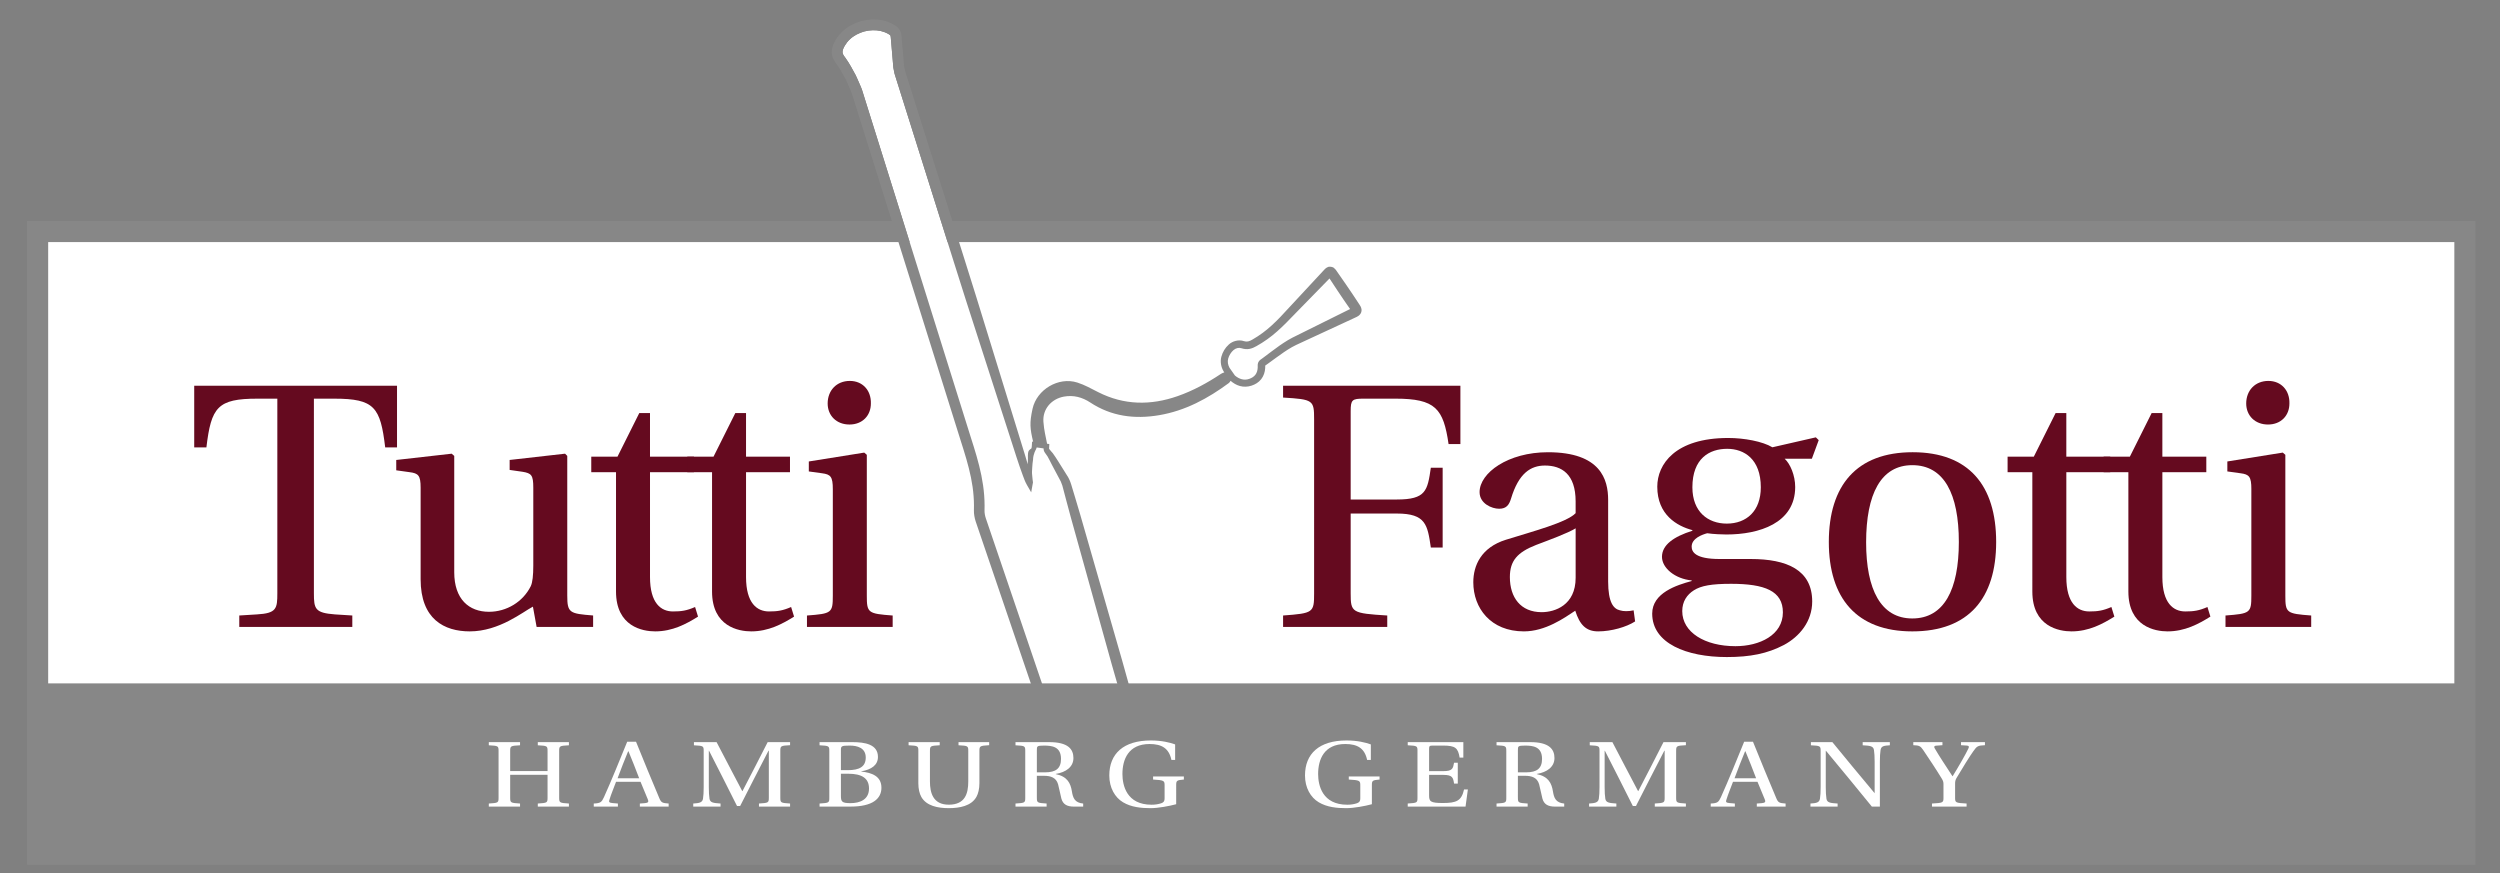
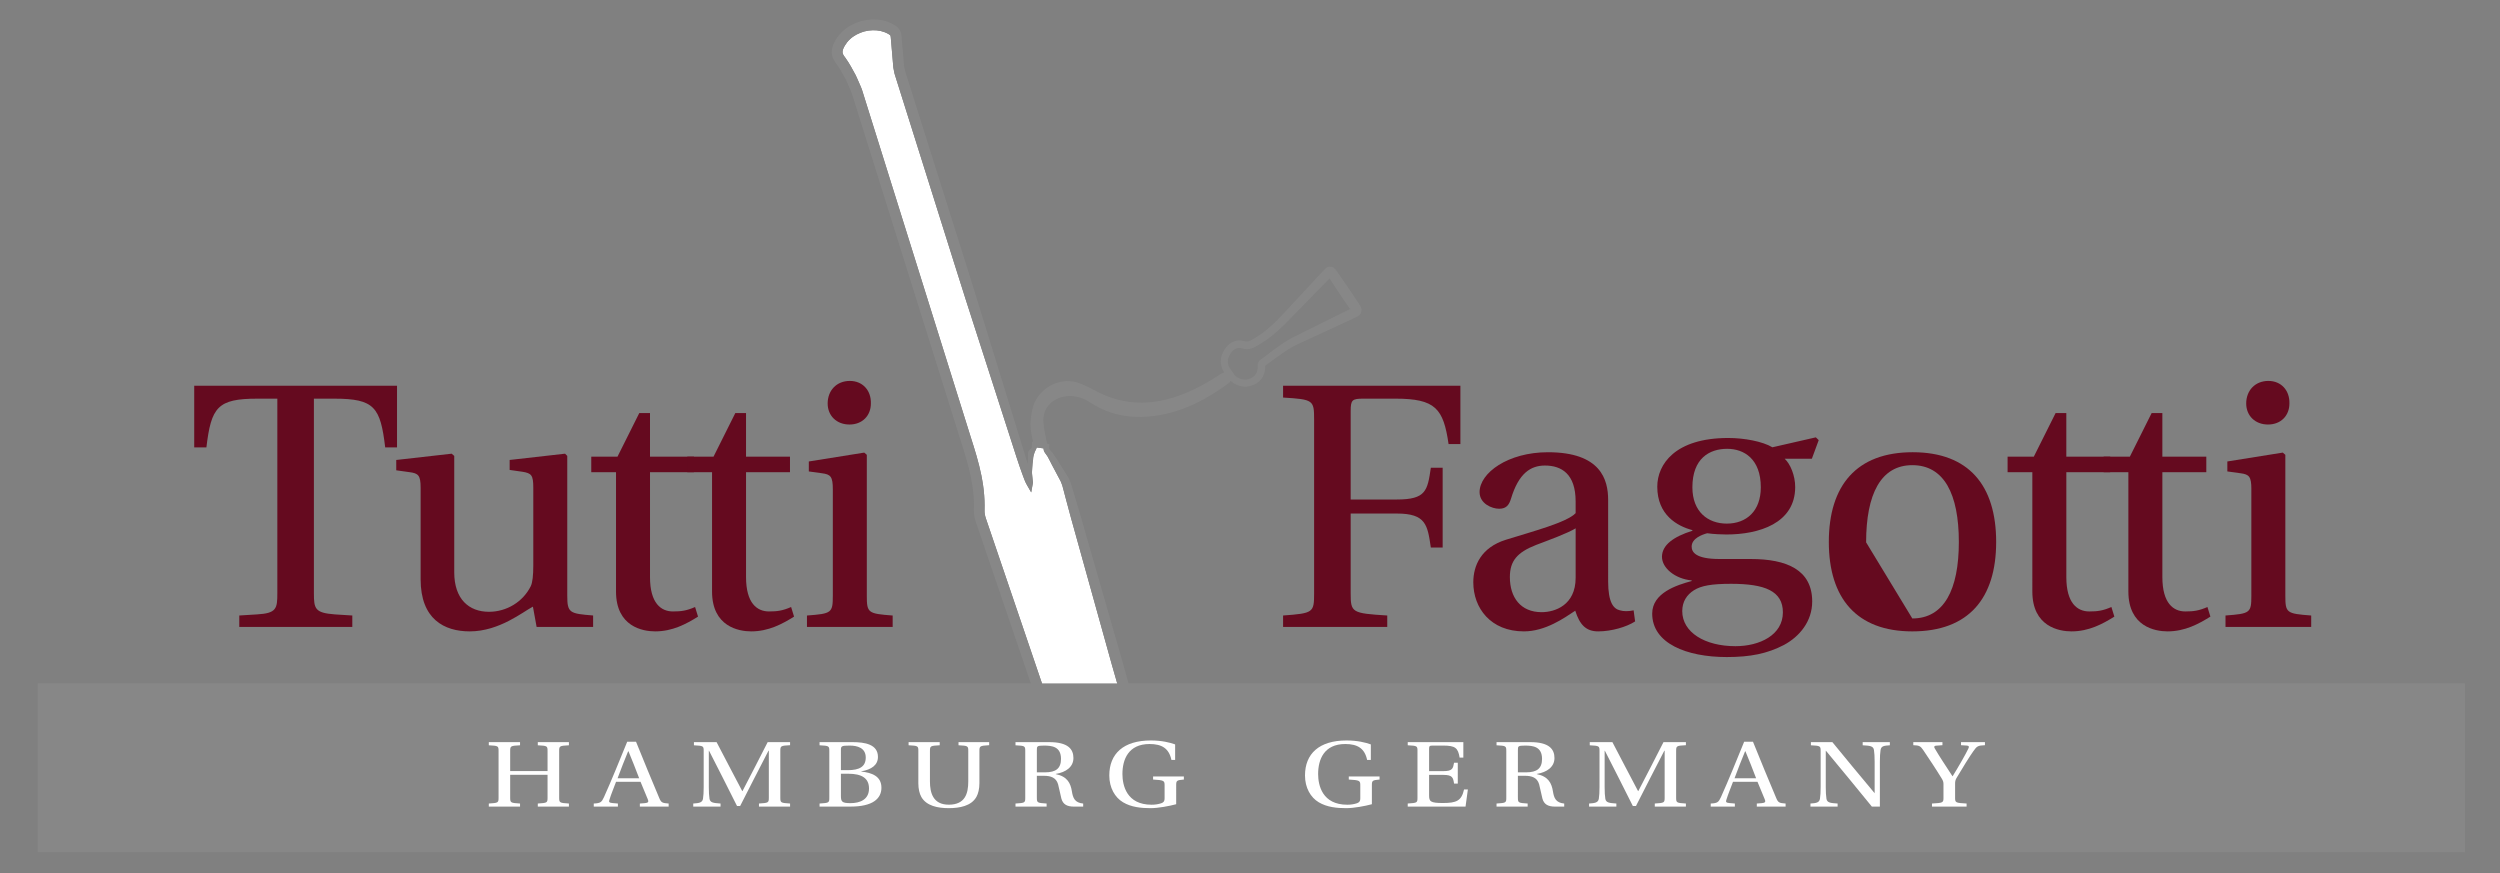
<svg xmlns="http://www.w3.org/2000/svg" version="1.2" baseProfile="tiny" id="Ebene_1" x="0px" y="0px" viewBox="0 0 236.891 82.734" overflow="visible" xml:space="preserve">
  <rect x="0" y="0" width="236.891" height="82.734" fill="#808080" stroke="none" />
  <g>
-     <rect x="3.565" y="21.939" fill="#FFFFFF" stroke="#878787" stroke-width="2" stroke-miterlimit="10" width="230" height="59" />
    <g>
      <g>
        <path fill="#FFFFFF" d="M99.006,42.887c0,0-0.133-0.173-0.12-0.383l-0.012-0.017l-0.638-0.084l-0.062,0.177     c0,0-0.272,0.419-0.285,0.987c-0.019,0.093-0.033,0.252-0.049,0.378c-0.009,0.126-0.019,0.253-0.028,0.379     l-0.022,0.38c-0.007,0.081-0.006,0.102,0.003,0.17l0.017,0.19l0.037,0.379l0.026,0.19l0.006,0.047     c0,0.022,0.004-0.016,0.002,0.055l-0.004,0.023l-0.018,0.093l-0.008,0.045l-0.136,0.762l-0.397-0.688     c-0.206-0.358-0.273-0.611-0.393-0.907c-0.112-0.287-0.211-0.578-0.31-0.868     c-0.205-0.579-0.382-1.168-0.574-1.751l-1.131-3.508l-2.261-7.016c-1.522-4.673-2.972-9.368-4.456-14.053     l-2.215-7.031l-1.107-3.515l-0.069-0.22l-0.047-0.163l-0.022-0.113l-0.044-0.226l-0.022-0.113l-0.005-0.028     l-0.013-0.089L84.643,6.309l-0.078-0.918l-0.157-1.836c-0.035-0.25-0.005-0.18-0.206-0.322     C83.9,3.059,83.752,3.02,83.475,2.942c-0.506-0.119-1.057-0.095-1.575,0.037     c-0.513,0.146-1.005,0.396-1.38,0.756c-0.19,0.178-0.348,0.382-0.475,0.601     c-0.14,0.236-0.215,0.45-0.208,0.602c0.01,0.166,0.059,0.27,0.266,0.537     c0.201,0.276,0.367,0.549,0.526,0.826l0.45,0.818c0.175,0.365,0.26,0.587,0.394,0.887     c0.067,0.162,0.111,0.234,0.196,0.47l0.138,0.44l0.275,0.879l0.551,1.759l8.81,28.138     c0.695,2.335,1.625,4.676,1.815,7.244c0.026,0.318,0.036,0.637,0.039,0.957l-0.006,0.472     c-0.003,0.12,0.007,0.242,0.028,0.367c0.034,0.239,0.137,0.496,0.239,0.804l0.297,0.872l1.187,3.489     l2.373,6.979c0.777,2.242,1.478,4.428,2.311,6.711l7.369,1.469l-1.762-6.149l-1.935-6.95l-1.935-6.95     l-0.467-1.742l-0.23-0.872l-0.104-0.387c-0.048-0.118-0.117-0.332-0.142-0.374l-0.846-1.594     c-0.141-0.261-0.268-0.55-0.413-0.792C99.157,43.11,99.006,42.887,99.006,42.887z" />
        <polygon fill="#FFFFFF" points="97.295,45.748 97.288,45.749 97.28,45.792    " />
        <path fill="#FFFFFF" d="M97.93,43.059c-0.009,0.005-0.019,0.013-0.028,0.018l0.025-0.014     C97.929,43.061,97.929,43.06,97.93,43.059z" />
      </g>
      <path fill="#878787" d="M128.833,28.886c-0.429-0.654-0.857-1.305-1.304-1.947l-0.669-0.963l-0.167-0.241    c-0.063-0.073-0.074-0.155-0.292-0.342c-0.089-0.101-0.436-0.173-0.591-0.08    c-0.16,0.069-0.216,0.136-0.272,0.186l-0.213,0.227l-3.196,3.441c-0.526,0.578-1.05,1.144-1.612,1.656    c-0.563,0.52-1.158,0.958-1.822,1.342c-0.321,0.192-0.537,0.25-0.829,0.159    c-0.493-0.17-1.073-0.004-1.425,0.317c-0.362,0.328-0.58,0.7-0.711,1.165c-0.127,0.463-0.022,0.987,0.209,1.375    l0.011,0.018l0.006,0.009l0.054,0.077c-0.106,0.039-0.215,0.073-0.307,0.134    c-1.292,0.861-2.648,1.603-4.115,2.116c-2.555,0.893-5.072,0.87-7.527-0.376c-0.65-0.33-1.296-0.696-1.986-0.913    c-1.78-0.561-3.834,0.664-4.236,2.491c-0.296,1.345-0.24,1.869,0.056,3.119l-0.099-0.014l-0.018,0.288    c-0.009,0.15-0.013,0.272-0.034,0.327c-0.022,0.047-0.027,0.056-0.102,0.097l-0.023,0.014    c-0.212,0.174-0.173,0.278-0.204,0.358c-0.014,0.08-0.016,0.168-0.016,0.225l0.003,0.381    c-0.001,0.154-0.012,0.308-0.019,0.461c-0.004-0.013-0.007-0.025-0.01-0.037    c-0.164-0.592-0.357-1.176-0.534-1.764l-1.085-3.522l-2.17-7.045c-1.432-4.701-2.936-9.38-4.407-14.069    l-2.217-7.03l-1.108-3.515l-0.069-0.22c-0.004-0.009-0.02-0.065-0.024-0.075l-0.019-0.095l-0.044-0.226    l-0.022-0.113l-0.003-0.015L85.664,6.228l-0.079-0.918l-0.157-1.836c-0.005-0.14-0.052-0.466-0.207-0.679    c-0.157-0.233-0.353-0.368-0.532-0.462c-0.227-0.141-0.662-0.316-0.98-0.387c-0.691-0.161-1.404-0.127-2.073,0.045    c-0.665,0.188-1.302,0.51-1.817,1.001c-0.259,0.243-0.482,0.527-0.662,0.84    c-0.165,0.29-0.348,0.664-0.34,1.132c-0.008,0.463,0.295,0.908,0.465,1.116    c0.161,0.221,0.316,0.473,0.463,0.728l0.438,0.797l0.351,0.798l0.162,0.378l0.138,0.44l0.276,0.879l0.551,1.758    l8.819,28.136c0.708,2.358,1.607,4.654,1.774,7.018c0.025,0.295,0.034,0.589,0.036,0.884l-0.006,0.449    c-0.004,0.187,0.012,0.373,0.042,0.551c0.03,0.178,0.073,0.352,0.129,0.522l0.15,0.441l0.297,0.872l1.188,3.489    l2.375,6.978l1.188,3.489l0.594,1.744l0.297,0.872l0.148,0.436c0.086,0.236,0.18,0.375,0.167,0.375    l0,0l0.345,0.387l0.049,0.01l8.43,1.68l0.02,0.004l0.798,0.159l-0.219-0.785l-1.941-6.949l-1.993-6.934    l-1.993-6.934l-0.515-1.729l-0.261-0.864c-0.053-0.164-0.065-0.242-0.152-0.477    c-0.071-0.157-0.083-0.237-0.209-0.456l-0.957-1.53c-0.167-0.254-0.316-0.503-0.506-0.758    c-0.093-0.093-0.23-0.268-0.304-0.356c-0.041-0.044-0.045-0.086-0.046-0.029l0.011-0.226l0.001-0.021l0.011-0.229    l-0.2-0.029l-0.011-0.002c-0.138-0.742-0.285-1.241-0.347-2.078c-0.089-1.196,0.747-2.162,1.927-2.384    c0.918-0.173,1.756,0.057,2.507,0.552c2.012,1.326,4.215,1.597,6.528,1.206c2.474-0.418,4.621-1.577,6.614-3.051    c0.067-0.05,0.111-0.131,0.159-0.206c0.248,0.213,0.54,0.398,0.882,0.491c0.358,0.102,0.754,0.082,1.098-0.032    c0.351-0.114,0.673-0.3,0.922-0.615c0.243-0.308,0.355-0.692,0.378-1.046c0.005-0.082,0.006-0.163,0.004-0.243    c0.002-0.001,0.003-0.002,0.005-0.003l0.094-0.066l0.191-0.136l0.746-0.543c0.493-0.358,0.982-0.708,1.495-0.998    c0.25-0.147,0.516-0.261,0.802-0.395l0.835-0.387l1.67-0.773l1.669-0.773l0.835-0.387l0.209-0.097    c0.062-0.031,0.13-0.053,0.264-0.14c0.06-0.043,0.139-0.099,0.217-0.221c0.082-0.121,0.111-0.313,0.089-0.429    C128.964,29.065,128.888,28.978,128.833,28.886z M97.93,43.059c-0.002,0.002-0.002,0.002-0.003,0.004l-0.025,0.014    C97.911,43.072,97.921,43.064,97.93,43.059z M97.288,45.749l0.007-0.001l-0.015,0.044L97.288,45.749z     M98.875,42.487l0.012,0.017c-0.013,0.21,0.12,0.383,0.12,0.383s0.15,0.223,0.253,0.359    c0.146,0.241,0.272,0.531,0.413,0.792l0.846,1.594c0.025,0.042,0.094,0.256,0.142,0.374l0.104,0.387l0.23,0.872    l0.467,1.742l1.935,6.95l1.935,6.95l1.762,6.149l-7.369-1.469c-0.833-2.284-1.534-4.469-2.311-6.711l-2.373-6.979    l-1.187-3.489l-0.297-0.872c-0.102-0.307-0.204-0.565-0.239-0.804c-0.021-0.125-0.03-0.247-0.028-0.367    l0.006-0.472c-0.003-0.32-0.013-0.639-0.039-0.957c-0.189-2.568-1.119-4.909-1.815-7.244l-8.81-28.138    L82.081,9.795l-0.275-0.879l-0.138-0.44c-0.085-0.237-0.129-0.308-0.196-0.47    c-0.134-0.3-0.219-0.521-0.394-0.887l-0.45-0.818c-0.16-0.277-0.326-0.55-0.526-0.826    c-0.206-0.267-0.256-0.371-0.266-0.537c-0.006-0.152,0.069-0.366,0.208-0.602    c0.127-0.219,0.285-0.423,0.475-0.601c0.375-0.361,0.867-0.61,1.38-0.756c0.518-0.133,1.068-0.157,1.575-0.037    c0.277,0.078,0.425,0.117,0.726,0.29c0.202,0.142,0.172,0.073,0.206,0.322l0.157,1.836l0.078,0.918l0.005,0.057    l0.013,0.089l0.005,0.028l0.022,0.113l0.044,0.226l0.022,0.113l0.047,0.163l0.069,0.22l1.107,3.515l2.215,7.031    c1.484,4.685,2.933,9.381,4.456,14.053l2.261,7.016l1.131,3.508c0.192,0.584,0.369,1.172,0.574,1.751    c0.099,0.291,0.199,0.582,0.31,0.868c0.12,0.296,0.186,0.549,0.393,0.907l0.397,0.688l0.136-0.762l0.008-0.045    l0.018-0.093l0.004-0.023c0.002-0.071-0.001-0.033-0.002-0.055l-0.006-0.047l-0.026-0.19l-0.037-0.379    l-0.017-0.19c-0.009-0.068-0.009-0.089-0.003-0.17l0.022-0.38c0.009-0.127,0.019-0.253,0.028-0.379    c0.017-0.126,0.03-0.284,0.049-0.378c0.013-0.567,0.285-0.987,0.285-0.987l0.062-0.177L98.875,42.487z     M126.984,29.751l-1.647,0.818l-1.647,0.818l-0.824,0.409c-0.266,0.133-0.56,0.27-0.835,0.441    c-0.547,0.329-1.054,0.698-1.546,1.068l-0.733,0.551l-0.182,0.134l-0.093,0.067    c-0.029,0.028-0.049,0.018-0.158,0.135c-0.066,0.083-0.095,0.151-0.119,0.229    c-0.027,0.056-0.028,0.232-0.024,0.228c0.003,0.066,0.002,0.131-0,0.195    c-0.013,0.256-0.084,0.487-0.22,0.665c-0.126,0.175-0.355,0.317-0.584,0.392    c-0.465,0.171-0.953,0.027-1.355-0.319l-0.511-0.728c-0.156-0.286-0.207-0.585-0.125-0.881    c0.075-0.286,0.281-0.615,0.505-0.802c0.234-0.194,0.506-0.258,0.764-0.169c0.227,0.075,0.497,0.107,0.755,0.057    c0.255-0.05,0.473-0.159,0.652-0.261c0.697-0.387,1.376-0.87,1.97-1.404    c0.601-0.533,1.152-1.106,1.694-1.67l3.26-3.337l0.085,0.13l0.645,0.98c0.395,0.602,0.807,1.195,1.219,1.786    l-0.122,0.061L126.984,29.751z" />
    </g>
    <rect x="3.565" y="64.755" fill="#878787" width="230" height="16" />
    <g>
      <rect x="3.617" y="34.768" fill="none" width="230.102" height="29.013" />
      <path fill="#650A1F" d="M29.744,56.222c0,1.471,0.105,1.855,1.995,1.996l1.645,0.104v1.085H22.673v-1.085l1.68-0.104    c1.855-0.105,1.926-0.56,1.926-1.996V37.776H24.388c-3.78,0-4.375,0.805-4.83,4.62h-1.155v-5.846h19.217v5.846    h-1.12c-0.455-3.815-1.015-4.62-4.83-4.62h-1.926V56.222z" />
      <path fill="#650A1F" d="M50.848,59.408l-0.35-1.925c-0.945,0.49-3.186,2.345-5.986,2.345    c-2.415,0-4.655-1.154-4.655-4.936v-8.681c0-1.155-0.21-1.365-1.05-1.47l-1.26-0.176v-0.98l5.25-0.595    l0.245,0.21v11.025c0,2.556,1.4,3.746,3.29,3.746c1.681,0,3.221-0.945,3.956-2.416    c0.175-0.35,0.245-1.05,0.245-1.96v-7.386c0-1.19-0.176-1.365-1.016-1.505l-1.225-0.175v-0.945l5.25-0.595    l0.21,0.21v13.231c0,1.645,0.21,1.715,2.45,1.89v1.085H50.848z" />
      <path fill="#650A1F" d="M61.592,44.742v9.94c0,2.485,1.05,3.256,2.17,3.256c0.806,0,1.295-0.07,2.101-0.42    l0.28,0.91c-1.12,0.699-2.416,1.399-4.061,1.399c-1.19,0-3.711-0.455-3.711-3.78V44.742h-2.345v-1.471h2.485    l2.064-4.13h1.016v4.13h4.165v1.471H61.592z" />
      <path fill="#650A1F" d="M70.692,44.742v9.94c0,2.485,1.05,3.256,2.17,3.256c0.806,0,1.295-0.07,2.101-0.42    l0.28,0.91c-1.12,0.699-2.416,1.399-4.061,1.399c-1.19,0-3.711-0.455-3.711-3.78V44.742h-2.345v-1.471h2.485    l2.064-4.13h1.016v4.13h4.165v1.471H70.692z" />
      <path fill="#650A1F" d="M78.915,46.352c0-1.19-0.21-1.4-1.015-1.506L76.64,44.672v-0.945l5.251-0.84l0.245,0.21    v13.337c0,1.645,0.104,1.715,2.45,1.89v1.085h-8.121v-1.085c2.346-0.175,2.45-0.245,2.45-1.89V46.352z     M82.521,38.231c0,1.155-0.805,1.995-2.03,1.995c-1.225,0-2.065-0.84-2.065-1.995    c0-1.226,0.841-2.136,2.101-2.136C81.751,36.095,82.556,37.005,82.521,38.231z" />
      <path fill="#650A1F" d="M138.382,36.55v5.531h-1.12c-0.49-3.36-1.226-4.306-5.041-4.306h-3.01    c-1.085,0-1.226,0.104-1.226,1.19v8.366h4.376c2.765,0,2.905-0.84,3.22-3.01h1.12v7.561h-1.12    c-0.315-2.136-0.455-3.221-3.22-3.221h-4.376v7.561c0,1.82,0.105,1.891,3.466,2.101v1.085h-9.871v-1.085    c2.87-0.21,2.94-0.28,2.94-2.101V39.736c0-1.82-0.07-1.891-2.94-2.065v-1.12H138.382z" />
      <path fill="#650A1F" d="M152.381,55.068c0,2.064,0.525,2.625,1.12,2.765c0.315,0.105,0.84,0.105,1.295,0    l0.141,1.051c-0.806,0.524-2.24,0.944-3.501,0.944c-1.155,0-1.75-0.63-2.17-1.96    c-1.05,0.7-2.835,1.96-4.865,1.96c-3.15,0-4.796-2.205-4.796-4.655c0-1.575,0.735-3.29,3.08-4.025    c2.591-0.805,5.775-1.645,6.616-2.521v-1.12c0-2.59-1.33-3.394-2.905-3.394c-1.33,0-2.485,0.699-3.221,3.149    c-0.175,0.56-0.42,0.945-1.12,0.945s-1.855-0.49-1.855-1.575c0-1.82,2.695-3.78,6.476-3.78    c5.006,0,5.706,2.591,5.706,4.516V55.068z M149.301,50.062c-0.735,0.455-2.45,1.085-3.746,1.575    c-1.785,0.7-2.485,1.505-2.485,3.045c0,1.926,1.016,3.325,3.011,3.325c1.26,0,3.221-0.665,3.221-3.255V50.062z    " />
      <path fill="#650A1F" d="M172.062,41.441l0.273,0.265l-0.651,1.765h-2.572c0.515,0.471,0.994,1.559,0.994,2.676    c0,3.44-3.43,4.499-6.517,4.499c-0.378,0-1.235-0.03-1.818-0.118c-0.446,0.118-1.475,0.471-1.475,1.265    c0,0.5,0.343,1.176,2.641,1.176h2.95c3.431,0,5.831,1.029,5.831,4.028c0,1.882-1.2,3.323-2.676,4.116    c-1.577,0.824-3.189,1.147-5.419,1.147c-3.808,0-7.066-1.294-7.066-4.117c0-1.97,2.333-2.705,3.739-3.087v-0.059    c-1.578-0.147-2.813-1.177-2.813-2.235c0-1.117,1.098-1.911,2.882-2.47v-0.059    c-1.44-0.382-3.327-1.44-3.327-4.116c0-2.117,1.681-4.616,6.723-4.616c1.51,0,3.259,0.323,4.185,0.882    L172.062,41.441z M168.94,58.025c0-2.029-1.715-2.705-4.905-2.705c-1.852,0-2.847,0.177-3.533,0.617    c-0.651,0.412-1.098,1.059-1.098,1.971c0,1.999,2.127,3.322,5.043,3.322    C166.744,61.23,168.94,60.172,168.94,58.025z M160.365,46.175c0,2.323,1.475,3.44,3.259,3.44    c1.853,0,3.224-1.177,3.224-3.44c0-2.676-1.577-3.647-3.189-3.647C161.977,42.529,160.365,43.441,160.365,46.175z    " />
-       <path fill="#650A1F" d="M189.149,51.357c0,5.32-2.59,8.471-7.945,8.471c-5.286,0-7.911-3.15-7.911-8.471    c0-5.356,2.625-8.506,7.945-8.506C186.559,42.851,189.149,46.002,189.149,51.357z M181.203,58.603    c3.01,0,4.41-2.731,4.41-7.246c0-4.551-1.4-7.28-4.41-7.28c-2.976,0-4.376,2.729-4.376,7.315    C176.827,55.873,178.228,58.603,181.203,58.603z" />
+       <path fill="#650A1F" d="M189.149,51.357c0,5.32-2.59,8.471-7.945,8.471c-5.286,0-7.911-3.15-7.911-8.471    c0-5.356,2.625-8.506,7.945-8.506C186.559,42.851,189.149,46.002,189.149,51.357z M181.203,58.603    c3.01,0,4.41-2.731,4.41-7.246c0-4.551-1.4-7.28-4.41-7.28c-2.976,0-4.376,2.729-4.376,7.315    z" />
      <path fill="#650A1F" d="M195.798,44.742v9.94c0,2.485,1.05,3.256,2.17,3.256c0.806,0,1.295-0.07,2.101-0.42    l0.28,0.91c-1.12,0.699-2.416,1.399-4.061,1.399c-1.19,0-3.711-0.455-3.711-3.78V44.742h-2.345v-1.471h2.485    l2.064-4.13h1.016v4.13h4.165v1.471H195.798z" />
      <path fill="#650A1F" d="M204.898,44.742v9.94c0,2.485,1.05,3.256,2.17,3.256c0.806,0,1.295-0.07,2.101-0.42    l0.28,0.91c-1.12,0.699-2.416,1.399-4.061,1.399c-1.19,0-3.711-0.455-3.711-3.78V44.742h-2.345v-1.471h2.485    l2.064-4.13h1.016v4.13h4.165v1.471H204.898z" />
      <path fill="#650A1F" d="M213.331,46.352c0-1.19-0.21-1.4-1.015-1.506l-1.261-0.175v-0.945l5.251-0.84l0.245,0.21    v13.337c0,1.645,0.104,1.715,2.45,1.89v1.085h-8.121v-1.085c2.346-0.175,2.45-0.245,2.45-1.89V46.352z     M216.937,38.231c0,1.155-0.805,1.995-2.03,1.995c-1.225,0-2.065-0.84-2.065-1.995    c0-1.226,0.841-2.136,2.101-2.136C216.167,36.095,216.972,37.005,216.937,38.231z" />
    </g>
    <g>
      <rect x="22.909" y="68.685" fill="none" width="187.991" height="8.139" />
      <path fill="#FFFFFF" d="M48.342,73.418v2.151c0,0.496,0.032,0.515,0.935,0.57v0.29h-2.959v-0.29    c0.902-0.056,0.924-0.074,0.924-0.57v-4.396c0-0.486-0.021-0.505-0.924-0.552v-0.299h2.959v0.299    c-0.902,0.047-0.935,0.065-0.935,0.552v1.89h3.542v-1.89c0-0.486-0.021-0.505-0.924-0.552v-0.299h2.948v0.299    c-0.891,0.047-0.924,0.065-0.924,0.552v4.396c0,0.496,0.033,0.515,0.924,0.57v0.29h-2.948v-0.29    c0.902-0.056,0.924-0.074,0.924-0.57v-2.151H48.342z" />
      <path fill="#FFFFFF" d="M60.63,76.429v-0.29l0.483-0.037c0.319-0.028,0.374-0.131,0.265-0.374    c-0.177-0.431-0.551-1.347-0.683-1.647h-2.321c-0.231,0.627-0.451,1.132-0.616,1.665    c-0.088,0.225-0.055,0.318,0.253,0.346l0.539,0.047v0.29h-2.288v-0.29c0.649-0.027,0.748-0.131,0.969-0.607    c0.748-1.656,1.496-3.536,2.2-5.248h0.836c0.583,1.46,1.65,4.032,2.2,5.332    c0.186,0.449,0.297,0.477,0.891,0.523v0.29H60.63z M59.552,71.191h-0.033c-0.309,0.758-0.683,1.685-1.001,2.554    h2.046C60.332,73.109,59.793,71.771,59.552,71.191z" />
      <path fill="#FFFFFF" d="M65.689,76.429v-0.29c0.539-0.037,0.858-0.074,0.924-0.448    c0.045-0.29,0.066-0.627,0.066-1.113v-3.405c0-0.486-0.021-0.505-0.924-0.552v-0.299h2.146    c0.759,1.487,1.649,3.124,2.431,4.639h0.022c0.638-1.234,1.837-3.535,2.387-4.639h2.124v0.29    c-0.892,0.047-0.925,0.065-0.925,0.56v4.406c0,0.486,0.033,0.505,0.925,0.56v0.29h-2.948v-0.29    c0.901-0.056,0.935-0.074,0.935-0.56v-4.443h-0.033c-0.704,1.365-2.2,4.266-2.685,5.238h-0.297    c-0.583-1.169-1.991-3.957-2.651-5.238h-0.021v3.442c0,0.486,0.021,0.823,0.065,1.113    c0.066,0.374,0.374,0.401,1.046,0.448v0.29H65.689z" />
      <path fill="#FFFFFF" d="M80.771,70.322c1.188,0,2.42,0.205,2.42,1.402c0,0.758-0.594,1.197-1.584,1.366v0.019    c1.013,0.112,1.914,0.44,1.914,1.534c0,0.561-0.242,0.973-0.648,1.263c-0.495,0.355-1.299,0.523-2.233,0.523    h-2.981v-0.29c0.902-0.056,0.924-0.074,0.924-0.56v-4.406c0-0.486-0.021-0.505-0.924-0.552v-0.299H80.771z     M79.682,72.978h0.648c1.09,0,1.705-0.318,1.705-1.197c0-0.898-0.769-1.142-1.551-1.132    c-0.759,0-0.803,0.056-0.803,0.431V72.978z M79.682,75.42c0,0.552,0.109,0.683,0.913,0.683    c0.891,0,1.749-0.337,1.749-1.385c0-0.981-0.683-1.402-1.97-1.402H79.682V75.42z" />
      <path fill="#FFFFFF" d="M93.73,70.322v0.29c-0.892,0.056-0.924,0.074-0.924,0.57v3.03    c0,0.533-0.11,0.992-0.286,1.301c-0.484,0.86-1.585,1.065-2.63,1.065c-1.034,0-2.102-0.215-2.585-1.057    c-0.176-0.309-0.286-0.767-0.286-1.291v-3.059c0-0.486-0.022-0.505-0.924-0.552v-0.299h2.948v0.299    c-0.892,0.047-0.925,0.065-0.925,0.552v2.881c0,1.058,0.286,2.198,1.783,2.198c1.562,0,1.848-1.075,1.848-2.198    v-2.881c0-0.486-0.021-0.505-0.924-0.552v-0.299H93.73z" />
      <path fill="#FFFFFF" d="M98.249,75.579c0,0.486,0.032,0.505,0.924,0.56v0.29H96.225v-0.29    c0.902-0.056,0.924-0.074,0.924-0.56v-4.406c0-0.486-0.021-0.505-0.924-0.552v-0.299h3.201    c1.793,0,2.288,0.673,2.288,1.506c0,0.842-0.704,1.347-1.672,1.506v0.019c1.1,0.225,1.408,0.87,1.529,1.647    c0.099,0.607,0.264,1.066,1.067,1.141v0.29h-0.869c-0.639,0-1.046-0.196-1.199-0.767    c-0.11-0.412-0.231-1.095-0.309-1.347c-0.186-0.637-0.692-0.805-1.342-0.805h-0.671V75.579z M98.249,73.184    h0.781c1.012,0,1.507-0.365,1.507-1.272c0-1.169-0.858-1.263-1.617-1.263c-0.671,0-0.671,0.065-0.671,0.44    V73.184z" />
      <path fill="#FFFFFF" d="M111.45,76.205c-0.66,0.178-1.694,0.374-2.431,0.374c-0.892,0-1.827-0.093-2.607-0.56    c-0.77-0.459-1.299-1.375-1.299-2.535c0-2.067,1.343-3.32,3.938-3.32c1.034,0,1.805,0.196,2.3,0.374v1.469    h-0.352c-0.231-1.095-0.913-1.506-2.068-1.506c-2.023,0-2.574,1.478-2.574,2.843    c0,1.076,0.397,2.909,2.762,2.909c0.341,0,0.627-0.047,0.891-0.131c0.209-0.065,0.342-0.168,0.342-0.468v-1.244    c0-0.43-0.056-0.486-1.09-0.542v-0.29h2.916v0.29c-0.683,0.056-0.727,0.102-0.727,0.542V76.205z" />
      <path fill="#FFFFFF" d="M129.994,76.205c-0.66,0.178-1.694,0.374-2.431,0.374c-0.892,0-1.827-0.093-2.607-0.56    c-0.77-0.459-1.299-1.375-1.299-2.535c0-2.067,1.343-3.32,3.938-3.32c1.034,0,1.805,0.196,2.3,0.374v1.469    h-0.352c-0.231-1.095-0.913-1.506-2.068-1.506c-2.023,0-2.574,1.478-2.574,2.843    c0,1.076,0.397,2.909,2.762,2.909c0.341,0,0.627-0.047,0.891-0.131c0.209-0.065,0.342-0.168,0.342-0.468v-1.244    c0-0.43-0.056-0.486-1.09-0.542v-0.29h2.916v0.29c-0.683,0.056-0.727,0.102-0.727,0.542V76.205z" />
      <path fill="#FFFFFF" d="M134.316,71.172c0-0.486-0.021-0.505-0.924-0.552v-0.299h5.269v1.468h-0.352    c-0.154-0.916-0.397-1.141-1.573-1.141h-0.946c-0.33,0-0.374,0.037-0.374,0.318v2.104h1.353    c0.869,0,0.913-0.253,1.013-0.795h0.352v1.974h-0.352c-0.088-0.561-0.144-0.823-1.013-0.823h-1.353v1.927    c0,0.589,0.109,0.738,1.309,0.738c1.299,0,1.761-0.215,2.003-1.281h0.362l-0.22,1.618h-5.479v-0.29    c0.902-0.056,0.924-0.074,0.924-0.56V71.172z" />
      <path fill="#FFFFFF" d="M143.831,75.579c0,0.486,0.032,0.505,0.924,0.56v0.29h-2.948v-0.29    c0.902-0.056,0.924-0.074,0.924-0.56v-4.406c0-0.486-0.021-0.505-0.924-0.552v-0.299h3.201    c1.793,0,2.288,0.673,2.288,1.506c0,0.842-0.704,1.347-1.672,1.506v0.019c1.1,0.225,1.408,0.87,1.529,1.647    c0.099,0.607,0.264,1.066,1.067,1.141v0.29h-0.869c-0.639,0-1.046-0.196-1.199-0.767    c-0.11-0.412-0.231-1.095-0.309-1.347c-0.186-0.637-0.692-0.805-1.342-0.805h-0.671V75.579z M143.831,73.184    h0.781c1.012,0,1.507-0.365,1.507-1.272c0-1.169-0.858-1.263-1.617-1.263c-0.671,0-0.671,0.065-0.671,0.44    V73.184z" />
      <path fill="#FFFFFF" d="M150.574,76.429v-0.29c0.539-0.037,0.858-0.074,0.924-0.448    c0.045-0.29,0.066-0.627,0.066-1.113v-3.405c0-0.486-0.021-0.505-0.924-0.552v-0.299h2.146    c0.759,1.487,1.649,3.124,2.431,4.639h0.022c0.638-1.234,1.837-3.535,2.387-4.639h2.124v0.29    c-0.892,0.047-0.925,0.065-0.925,0.56v4.406c0,0.486,0.033,0.505,0.925,0.56v0.29h-2.948v-0.29    c0.901-0.056,0.935-0.074,0.935-0.56v-4.443h-0.033c-0.704,1.365-2.2,4.266-2.685,5.238h-0.297    c-0.583-1.169-1.991-3.957-2.651-5.238h-0.021v3.442c0,0.486,0.021,0.823,0.065,1.113    c0.066,0.374,0.374,0.401,1.046,0.448v0.29H150.574z" />
      <path fill="#FFFFFF" d="M166.469,76.429v-0.29l0.483-0.037c0.319-0.028,0.374-0.131,0.265-0.374    c-0.177-0.431-0.551-1.347-0.683-1.647h-2.321c-0.231,0.627-0.451,1.132-0.616,1.665    c-0.088,0.225-0.055,0.318,0.253,0.346l0.539,0.047v0.29h-2.288v-0.29c0.649-0.027,0.748-0.131,0.969-0.607    c0.748-1.656,1.496-3.536,2.2-5.248h0.836c0.583,1.46,1.65,4.032,2.2,5.332    c0.186,0.449,0.297,0.477,0.891,0.523v0.29H166.469z M165.391,71.191h-0.033c-0.309,0.758-0.683,1.685-1.001,2.554    h2.046C166.171,73.109,165.632,71.771,165.391,71.191z" />
      <path fill="#FFFFFF" d="M177.37,76.429c-1.452-1.768-2.871-3.526-4.346-5.284h-0.021v3.433    c0,0.486,0.021,0.823,0.065,1.113c0.066,0.383,0.386,0.401,1.057,0.448v0.29h-2.574v-0.29    c0.539-0.037,0.836-0.074,0.901-0.448c0.045-0.29,0.066-0.627,0.066-1.113v-3.396    c0-0.496-0.021-0.515-0.924-0.561v-0.299h2.035c1.166,1.412,2.641,3.227,3.993,4.826l0.012,0.019v-2.993    c0-0.486-0.022-0.823-0.066-1.113c-0.066-0.383-0.397-0.401-1.067-0.44v-0.299h2.574v0.299    c-0.539,0.038-0.814,0.057-0.88,0.44c-0.044,0.3-0.065,0.627-0.065,1.113v4.256H177.37z" />
      <path fill="#FFFFFF" d="M183.068,76.429v-0.29c1.057-0.056,1.089-0.084,1.089-0.56v-1.291    c0-0.178-0.044-0.327-0.165-0.515c-0.517-0.852-1.177-1.843-1.77-2.722c-0.254-0.365-0.374-0.421-0.925-0.44    v-0.29h2.762v0.29l-0.616,0.047c-0.165,0.009-0.209,0.111-0.11,0.262c0.463,0.804,1.09,1.721,1.673,2.628h0.021    c0.606-0.982,1.222-2.058,1.485-2.609c0.088-0.178,0.066-0.272-0.121-0.29l-0.572-0.037v-0.29h2.267v0.29    c-0.682,0.027-0.759,0.093-1.1,0.57c-0.33,0.458-1.067,1.647-1.596,2.544    c-0.099,0.169-0.132,0.309-0.132,0.524v1.328c0,0.477,0.033,0.505,1.089,0.56v0.29H183.068z" />
    </g>
  </g>
</svg>